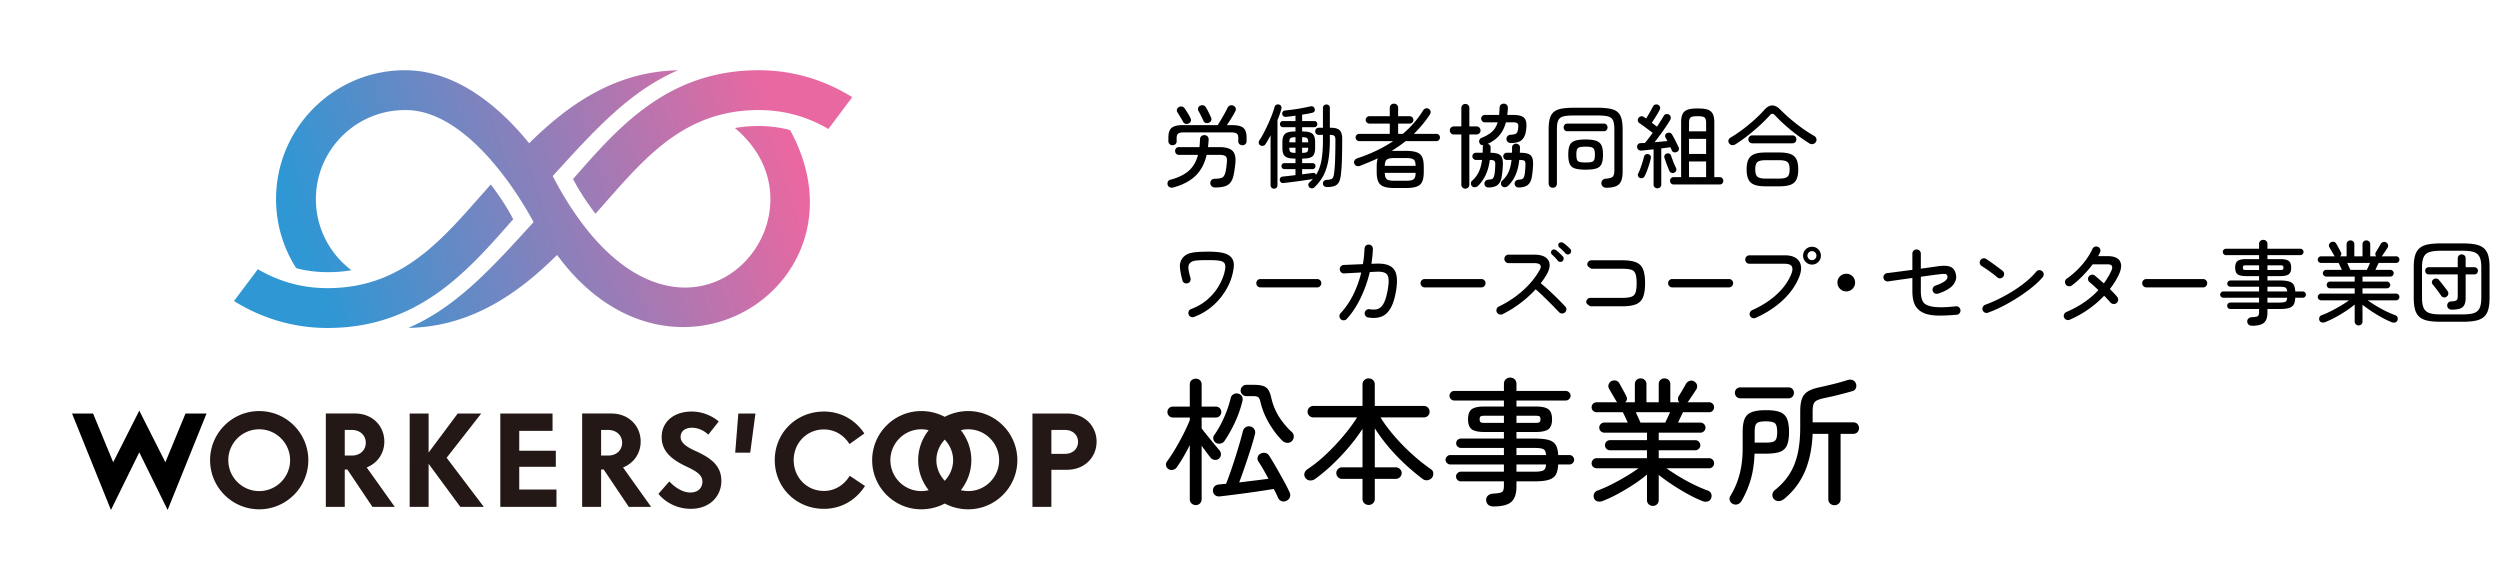
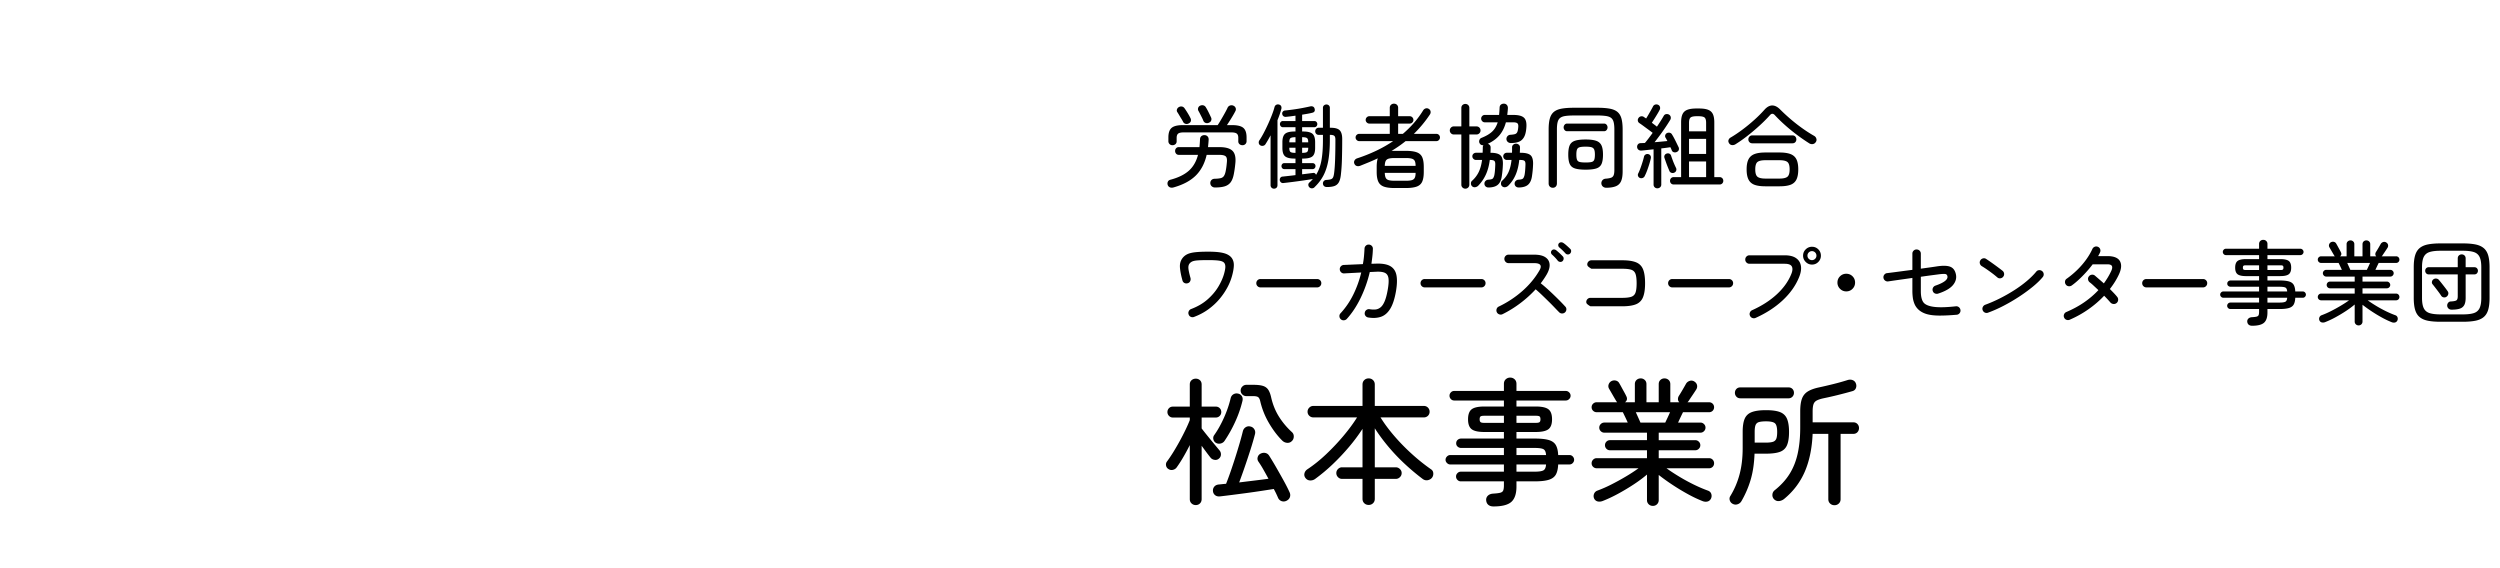
<svg xmlns="http://www.w3.org/2000/svg" id="logo" width="440" height="100" data-name="logo" version="1.1">
  <defs>
    <linearGradient id="gradeation" x1="40.095" x2="149.067" y1="51.716" y2="16.308" data-name="gradeation" gradientTransform="translate(1 1)" gradientUnits="userSpaceOnUse">
      <stop offset=".129" stop-color="#2e97d4" />
      <stop offset=".88" stop-color="#e968a1" />
    </linearGradient>
    <style>.st0{fill:#231815}.st1{fill:url(#gradeation)}</style>
  </defs>
  <path d="M213.828 32.998c-.213 0-.399-.069-.56-.208s-.246-.325-.256-.56c0-.224.071-.408.216-.552.144-.144.338-.216.584-.216.448-.01.794-.048 1.04-.112a.919.919 0 0 0 .552-.368c.123-.181.222-.437.296-.768.043-.203.083-.429.12-.68s.072-.558.104-.92c.063-.554-.003-.92-.2-1.096-.197-.176-.574-.264-1.128-.264h-2.225c-.341 1.494-.974 2.702-1.896 3.624-.923.923-2.227 1.625-3.912 2.104-.256.074-.48.069-.672-.016a.679.679 0 0 1-.384-.448.77.77 0 0 1 .048-.561c.085-.17.245-.282.479-.335 1.354-.363 2.419-.885 3.192-1.568s1.314-1.616 1.624-2.8h-3.376c-.203 0-.363-.069-.48-.208s-.176-.298-.176-.48.059-.338.176-.472a.607.607 0 0 1 .48-.2h3.632c.042-.427.074-.885.096-1.376.011-.245.088-.429.232-.552a.82.82 0 0 1 .552-.184c.213 0 .393.072.536.216s.211.339.2.584c-.011.224-.027.445-.048.664l-.064.648h2.016c1.078 0 1.838.213 2.28.64s.616 1.141.521 2.144c-.043.448-.086.814-.128 1.096a25.1 25.1 0 0 1-.145.856c-.117.619-.302 1.099-.552 1.44-.251.342-.598.581-1.04.72s-1.021.208-1.736.208Zm-7.472-7.44a.706.706 0 0 1-.512-.2.688.688 0 0 1-.208-.52v-.656c0-.79.188-1.347.567-1.672.379-.325 1.037-.488 1.977-.488h6.128c.106-.149.242-.362.408-.64.165-.277.338-.573.52-.888s.347-.611.496-.888.256-.491.32-.64a.724.724 0 0 1 .447-.4.768.768 0 0 1 .576.032.713.713 0 0 1 .393.392.653.653 0 0 1-.024.536c-.106.213-.245.467-.416.76s-.352.592-.544.896c-.192.304-.373.584-.544.84h.912c.938 0 1.597.163 1.976.488.379.326.568.883.568 1.672v.656a.688.688 0 0 1-.208.52c-.139.134-.31.2-.512.2s-.376-.062-.521-.184a.628.628 0 0 1-.216-.504v-.608c0-.352-.088-.6-.264-.744-.177-.144-.499-.216-.969-.216h-8.384c-.47 0-.792.072-.968.216s-.264.392-.264.744v.608a.626.626 0 0 1-.217.504.773.773 0 0 1-.52.184Zm2.864-3.84a.713.713 0 0 1-.576.072.658.658 0 0 1-.416-.344 5.228 5.228 0 0 0-.296-.528c-.134-.213-.265-.429-.393-.648s-.234-.392-.319-.52a.527.527 0 0 1-.072-.496.67.67 0 0 1 .328-.4.769.769 0 0 1 .552-.104.713.713 0 0 1 .456.312c.16.224.341.501.544.832.202.331.362.619.48.864a.744.744 0 0 1 .088.528c-.038.181-.163.325-.376.432Zm3.536-.112a.738.738 0 0 1-.561.032.68.68 0 0 1-.4-.368 5.411 5.411 0 0 0-.247-.56c-.112-.224-.228-.451-.345-.68a11.216 11.216 0 0 0-.288-.536.631.631 0 0 1-.031-.52.626.626 0 0 1 .352-.376.828.828 0 0 1 .56-.056.704.704 0 0 1 .433.344c.149.235.312.531.488.888s.316.653.424.888a.67.67 0 0 1 .032.536c-.064.187-.203.323-.416.408ZM224.23 33.206a.604.604 0 0 1-.432-.168.6.6 0 0 1-.176-.456v-8.768a20.725 20.725 0 0 1-.912 1.584c-.096.139-.234.227-.416.264s-.352.002-.512-.104a.545.545 0 0 1-.24-.4.648.648 0 0 1 .112-.464c.245-.362.501-.797.768-1.304s.525-1.038.776-1.592c.25-.554.475-1.088.672-1.6.197-.512.344-.954.439-1.328.054-.203.157-.344.312-.424a.622.622 0 0 1 .488-.04.524.524 0 0 1 .376.28.705.705 0 0 1 .023.504c-.074.299-.171.616-.288.952s-.245.675-.384 1.016v11.423c0 .192-.056.345-.168.456a.596.596 0 0 1-.44.168Zm6.257-.208a.584.584 0 0 1-.217-.407.526.526 0 0 1 .137-.425c.245-.213.464-.432.655-.656a120.107 120.107 0 0 1-3.512.504c-.624.08-1.182.146-1.672.2a.536.536 0 0 1-.432-.12.611.611 0 0 1-.089-.824.513.513 0 0 1 .393-.192l1.032-.112c.389-.042.797-.09 1.224-.144v-1.056h-1.952a.466.466 0 0 1-.376-.16.548.548 0 0 1-.136-.368c0-.149.045-.274.136-.376a.48.48 0 0 1 .376-.152h1.952v-.8h-.144c-.812 0-1.374-.133-1.688-.4-.314-.266-.472-.757-.472-1.472V25.03c0-.714.157-1.208.472-1.48s.877-.408 1.688-.408h.144v-.752h-2.208a.48.48 0 0 1-.384-.168.564.564 0 0 1-.145-.376c0-.149.049-.277.145-.384a.494.494 0 0 1 .384-.16h2.208v-.944c-.299.043-.595.083-.888.12-.294.038-.563.067-.809.088a.59.59 0 0 1-.439-.128.6.6 0 0 1-.2-.4.485.485 0 0 1 .12-.4.54.54 0 0 1 .392-.192c.427-.042.912-.101 1.456-.176s1.08-.163 1.608-.264c.527-.101.979-.194 1.352-.28.192-.042.357-.029.496.04s.229.184.272.344c.117.406-.021.651-.416.736-.246.064-.521.123-.824.176-.304.054-.621.107-.952.16v1.12h2.145c.159 0 .287.054.384.16a.555.555 0 0 1 .144.384.563.563 0 0 1-.144.376.483.483 0 0 1-.384.168h-2.145v.752h.145c.81 0 1.37.136 1.68.408s.464.766.464 1.48v1.008c0 .715-.154 1.206-.464 1.472-.31.267-.87.4-1.68.4h-.145v.8h1.824a.505.505 0 0 1 .529.528.533.533 0 0 1-.145.368.49.49 0 0 1-.384.16h-1.824v.912c.362-.042.709-.085 1.04-.128.33-.042.629-.08.896-.112.117-.021.221 0 .312.064s.157.155.2.272c.448-.704.763-1.541.943-2.512.182-.971.272-2.192.272-3.664v-.864h-.752a.566.566 0 0 1-.44-.184c-.111-.123-.168-.269-.168-.44s.057-.317.168-.44a.567.567 0 0 1 .44-.184h.752v-3.504c0-.181.062-.325.184-.432a.633.633 0 0 1 .425-.16.62.62 0 0 1 .432.16.557.557 0 0 1 .176.432v3.504h.16c.757 0 1.282.149 1.576.448.293.299.439.811.439 1.536 0 1.227-.016 2.398-.048 3.512a29.707 29.707 0 0 1-.191 2.808c-.064.565-.188 1.002-.368 1.312-.182.31-.44.522-.776.64s-.775.176-1.319.176c-.182 0-.337-.048-.465-.144s-.202-.245-.224-.448a.605.605 0 0 1 .576-.656c.362-.021.635-.061.815-.12a.63.63 0 0 0 .393-.336c.08-.165.141-.418.184-.76.086-.651.145-1.48.176-2.488.032-1.008.049-2.104.049-3.288.01-.373-.049-.624-.177-.752s-.395-.192-.8-.192v.864c0 1.365-.085 2.552-.256 3.56-.171 1.008-.448 1.891-.832 2.648s-.906 1.456-1.568 2.096c-.106.139-.25.219-.432.24s-.342-.027-.479-.145Zm-3.568-7.952h1.088v-.896h-.048c-.405 0-.68.054-.824.16-.144.106-.216.347-.216.72v.016Zm1.04 1.856h.048v-.896h-1.088v.032c0 .374.072.611.216.712.145.102.419.152.824.152Zm1.216-1.856h1.072v-.016c0-.373-.069-.613-.208-.72s-.411-.16-.816-.16h-.048v.896Zm0 1.856h.048c.405 0 .678-.05.816-.152.139-.101.208-.338.208-.712v-.032h-1.072v.896ZM245.481 33.094c-.832 0-1.478-.086-1.937-.256-.458-.171-.781-.465-.968-.881-.187-.416-.279-.981-.279-1.695v-.88c0-.618.063-1.125.191-1.52-.49.235-.994.459-1.512.672s-1.043.427-1.576.64c-.234.085-.445.096-.632.032s-.323-.203-.408-.416c-.074-.181-.063-.363.032-.544s.256-.31.479-.384a27.912 27.912 0 0 0 3.353-1.336 22.898 22.898 0 0 0 2.968-1.688h-5.968c-.171 0-.32-.064-.448-.192s-.192-.277-.192-.448c0-.181.064-.333.192-.456s.277-.184.448-.184h5.376V21.75h-3.601c-.17 0-.319-.064-.447-.192s-.192-.277-.192-.448c0-.181.064-.336.192-.464s.277-.192.447-.192h3.601v-1.472c0-.224.072-.402.216-.536a.74.74 0 0 1 .52-.2c.214 0 .39.066.528.2a.709.709 0 0 1 .208.536v1.472h2.032c.182 0 .336.064.464.192s.192.283.192.464c0 .171-.064.32-.192.448s-.282.192-.464.192h-2.032v1.808h.832a18.266 18.266 0 0 0 1.968-1.944 16.266 16.266 0 0 0 1.601-2.184.79.79 0 0 1 .456-.352.653.653 0 0 1 .552.096c.16.096.259.238.296.424s.003.365-.104.536a20.888 20.888 0 0 1-2.832 3.424h3.951a.62.62 0 0 1 .456.184.618.618 0 0 1 .185.456c0 .171-.062.32-.185.448a.604.604 0 0 1-.456.192h-5.407c-.396.32-.798.622-1.208.904a27.78 27.78 0 0 1-1.272.824c.085-.01.176-.016.272-.016h2.224c.832 0 1.48.085 1.944.256.464.17.786.461.968.872.182.411.271.979.271 1.704v.88c0 .714-.09 1.28-.271 1.695-.182.416-.504.71-.968.881-.464.17-1.112.256-1.944.256h-1.92Zm-1.759-3.904h5.424c0-.373-.048-.659-.145-.856-.096-.197-.27-.333-.52-.408-.251-.074-.61-.112-1.08-.112h-1.92c-.47 0-.829.038-1.08.112-.251.075-.424.211-.52.408-.097.197-.15.483-.16.856Zm1.759 2.624h1.92c.48 0 .843-.037 1.088-.112s.416-.213.512-.416c.097-.203.145-.491.145-.864h-5.424c.01.374.063.662.16.864.096.203.269.341.52.416s.61.112 1.08.112ZM257.901 33.206a.692.692 0 0 1-.496-.199.67.67 0 0 1-.208-.504V23.67h-1.328c-.192 0-.357-.069-.496-.208s-.208-.304-.208-.496c0-.202.069-.373.208-.512s.304-.208.496-.208h1.328v-3.248c0-.213.069-.384.208-.512s.304-.192.496-.192c.191 0 .357.064.496.192a.666.666 0 0 1 .208.512v3.248h1.248c.202 0 .373.069.512.208s.208.31.208.512c0 .192-.069.357-.208.496s-.31.208-.512.208h-1.248v8.833a.693.693 0 0 1-.704.703Zm4.08-.208a.735.735 0 0 1-.504-.176.653.653 0 0 1-.217-.479.635.635 0 0 1 .185-.488.73.73 0 0 1 .52-.232c.384-.021.635-.085.752-.192.117-.107.214-.31.288-.608a7.24 7.24 0 0 0 .104-.792c.026-.314.045-.642.056-.984.021-.362-.029-.603-.152-.72-.122-.118-.387-.176-.792-.176h-.016c-.128.981-.357 1.835-.688 2.56a7.003 7.003 0 0 1-1.345 1.968.948.948 0 0 1-.512.264.647.647 0 0 1-.544-.136.655.655 0 0 1-.232-.504c-.005-.208.062-.371.2-.488a4.932 4.932 0 0 0 1.185-1.568c.276-.586.469-1.285.575-2.096h-1.071c-.171 0-.32-.064-.448-.192s-.192-.277-.192-.448c0-.181.064-.33.192-.448a.643.643 0 0 1 .448-.176h1.168a13.278 13.278 0 0 0 .031-.96c0-.138.038-.261.112-.368a.794.794 0 0 1-.359-.048.62.62 0 0 1-.297-.272.642.642 0 0 1-.063-.56.622.622 0 0 1 .384-.416c.832-.331 1.464-.707 1.896-1.128.432-.421.749-.957.951-1.608h-2.287a.574.574 0 0 1-.44-.2c-.123-.133-.184-.286-.184-.456s.061-.32.184-.448a.588.588 0 0 1 .44-.192h2.527c.021-.203.04-.413.057-.632.016-.219.028-.445.039-.68.011-.234.094-.408.248-.52a.813.813 0 0 1 .536-.152.663.663 0 0 1 .504.24c.123.149.179.342.168.576-.011.203-.026.403-.048.6l-.063.568h1.104c.875 0 1.488.163 1.84.488.353.326.491.915.416 1.768-.053.715-.191 1.267-.416 1.656-.224.389-.525.659-.903.808-.379.149-.846.224-1.4.224-.214 0-.395-.064-.544-.192s-.229-.293-.24-.496a.71.71 0 0 1 .185-.52.723.723 0 0 1 .536-.248c.33-.021.586-.058.768-.112a.632.632 0 0 0 .4-.328c.085-.165.144-.418.176-.76.053-.395.016-.659-.112-.792s-.384-.2-.768-.2h-1.28c-.245.917-.627 1.68-1.144 2.288-.518.608-1.203 1.109-2.057 1.504a.651.651 0 0 1 .368.216c.096.112.144.248.144.408a12.806 12.806 0 0 1-.031.944c.832 0 1.41.144 1.735.432s.478.816.456 1.584a17.537 17.537 0 0 1-.208 2.192c-.106.651-.339 1.128-.695 1.432-.357.304-.899.461-1.624.472Zm5.312 0a.737.737 0 0 1-.504-.176.653.653 0 0 1-.216-.479.638.638 0 0 1 .184-.488.732.732 0 0 1 .521-.232c.384-.021.634-.085.752-.192.117-.107.213-.31.288-.608.042-.213.077-.477.104-.792.026-.314.046-.642.057-.984.021-.362-.03-.603-.152-.72-.123-.118-.387-.176-.792-.176h-.145c-.106.992-.314 1.854-.624 2.584a6.051 6.051 0 0 1-1.312 1.944c-.139.139-.307.227-.504.264s-.382-.008-.552-.136c-.149-.128-.225-.296-.225-.504s.064-.371.192-.488a4.516 4.516 0 0 0 1.152-1.568c.256-.586.426-1.285.512-2.096h-.832a.588.588 0 0 1-.44-.192.63.63 0 0 1-.184-.448.617.617 0 0 1 .624-.624h.912c.01-.149.016-.304.016-.464v-.496a.57.57 0 0 1 .216-.464.737.737 0 0 1 .473-.176.75.75 0 0 1 .487.176.584.584 0 0 1 .217.48 15.843 15.843 0 0 1-.032.944h.111c.854 0 1.443.142 1.769.424s.478.813.456 1.592a17.565 17.565 0 0 1-.208 2.192c-.106.651-.339 1.128-.696 1.432s-.898.461-1.624.472ZM273.296 33.046a.715.715 0 0 1-.527-.208c-.139-.14-.208-.326-.208-.561v-9.472c0-.79.069-1.435.208-1.936s.373-.891.704-1.168c.33-.277.783-.469 1.359-.576.576-.106 1.302-.16 2.176-.16h4.129c.874 0 1.6.054 2.176.16.576.107 1.029.299 1.359.576.331.277.565.667.704 1.168s.208 1.146.208 1.936v7.344c0 .747-.093 1.328-.279 1.744-.188.416-.488.709-.904.88s-.96.262-1.632.272c-.256.01-.47-.054-.641-.192s-.267-.325-.288-.56a.8.8 0 0 1 .2-.584c.145-.165.344-.253.601-.264.395-.032.698-.088.912-.168a.746.746 0 0 0 .447-.432c.086-.208.128-.515.128-.92v-7.12c0-.544-.042-.981-.128-1.312-.085-.331-.234-.579-.447-.744-.214-.166-.518-.277-.912-.336a10.514 10.514 0 0 0-1.504-.088h-4.129c-.607 0-1.109.029-1.504.088s-.698.17-.912.336c-.213.166-.362.414-.447.744-.086.331-.128.768-.128 1.312v9.472c0 .234-.067.421-.2.561a.694.694 0 0 1-.521.208Zm2.513-9.952a.537.537 0 0 1-.44-.208.72.72 0 0 1 0-.928.538.538 0 0 1 .44-.208h6.512c.182 0 .328.069.44.208a.726.726 0 0 1 0 .928.538.538 0 0 1-.44.208h-6.512Zm3.263 6.768c-.811 0-1.438-.072-1.88-.216s-.75-.408-.92-.792c-.171-.384-.256-.933-.256-1.648s.085-1.261.256-1.64c.17-.378.478-.643.92-.792s1.069-.224 1.88-.224c.778 0 1.39.075 1.832.224s.757.414.944.792c.187.379.279.926.279 1.64s-.085 1.264-.256 1.648c-.171.384-.478.648-.92.792s-1.069.216-1.88.216Zm0-1.264c.47 0 .818-.029 1.048-.088.229-.058.384-.187.464-.384s.12-.504.12-.92c0-.405-.045-.707-.136-.904-.091-.197-.254-.328-.488-.392s-.57-.096-1.008-.096c-.459 0-.806.032-1.04.096s-.392.194-.472.392c-.08.198-.12.499-.12.904 0 .416.04.723.12.92s.237.326.472.384c.234.059.581.088 1.04.088ZM291.701 33.142a.642.642 0 0 1-.672-.672v-6.192c-.416.043-.811.085-1.184.128-.373.043-.693.075-.96.096a.744.744 0 0 1-.512-.144.636.636 0 0 1-.24-.464.69.69 0 0 1 .144-.488c.106-.133.262-.205.465-.216a12.183 12.183 0 0 0 .767-.032c.192-.224.405-.491.64-.8.234-.309.475-.634.721-.976a28.86 28.86 0 0 0-.752-.568c-.299-.218-.593-.435-.881-.648a14.717 14.717 0 0 0-.703-.496.589.589 0 0 1-.272-.408.617.617 0 0 1 .112-.488.663.663 0 0 1 .432-.296.656.656 0 0 1 .512.104c.054.042.115.085.185.128.069.043.141.091.216.144.128-.203.27-.438.424-.704s.304-.528.448-.784c.144-.256.253-.458.328-.608a.626.626 0 0 1 .399-.352.703.703 0 0 1 .528.048c.16.075.264.2.312.376a.66.66 0 0 1-.057.504 11.32 11.32 0 0 1-.392.704c-.166.277-.336.555-.512.832-.177.277-.334.522-.473.736l.488.368c.154.117.29.224.408.32.512-.757.912-1.392 1.199-1.904a.577.577 0 0 1 .416-.304.774.774 0 0 1 .528.096c.16.106.256.248.288.424s0 .344-.096.504c-.225.374-.488.787-.792 1.24-.305.453-.627.912-.968 1.376-.342.464-.673.898-.992 1.304a114.829 114.829 0 0 0 2.256-.208c-.064-.128-.126-.248-.185-.36s-.114-.205-.168-.28a.574.574 0 0 1 0-.456.584.584 0 0 1 .336-.328.7.7 0 0 1 .488-.016c.165.054.285.16.36.32.106.16.231.378.376.656.144.277.285.56.424.848s.256.528.352.72a.688.688 0 0 1 .017.48c-.054.15-.176.267-.368.352a.699.699 0 0 1-.52.024.505.505 0 0 1-.345-.344l-.104-.248a2.97 2.97 0 0 0-.136-.28 29.593 29.593 0 0 1-1.601.208v6.352a.627.627 0 0 1-.2.487.693.693 0 0 1-.487.185Zm-3.04-1.808a.556.556 0 0 1-.345-.312.55.55 0 0 1-.008-.456c.128-.245.259-.549.393-.912.133-.362.258-.733.376-1.112.117-.378.208-.707.271-.984a.59.59 0 0 1 .28-.368.608.608 0 0 1 .472-.064c.171.043.296.131.376.264s.104.285.072.456c-.064.309-.155.653-.272 1.032-.117.379-.242.75-.376 1.112-.133.363-.27.678-.407.944a.642.642 0 0 1-.336.368.66.66 0 0 1-.496.032Zm5.968-.928a.657.657 0 0 1-.504-.008.548.548 0 0 1-.328-.36 23.096 23.096 0 0 1-.616-1.568 41.015 41.015 0 0 1-.248-.72.582.582 0 0 1 .064-.464c.085-.139.213-.229.384-.272s.325-.027.464.048.229.192.272.352c.063.192.146.427.248.704.101.277.21.549.327.816s.219.485.305.656a.632.632 0 0 1 0 .48.643.643 0 0 1-.368.336Zm-.048 2.064c-.203 0-.363-.064-.48-.192s-.176-.277-.176-.448c0-.181.059-.335.176-.464a.618.618 0 0 1 .48-.192h1.296v-9.632c0-.608.082-1.09.248-1.448.165-.357.445-.613.84-.768s.923-.232 1.584-.232h.496c.672 0 1.202.078 1.592.232s.667.411.832.768c.165.358.248.84.248 1.448v9.632h.928a.62.62 0 0 1 .48.192.664.664 0 0 1 .176.464c0 .171-.059.32-.176.448a.62.62 0 0 1-.48.192h-8.063Zm2.688-9.36h3.008v-1.504c0-.458-.09-.765-.271-.92s-.544-.232-1.088-.232h-.288c-.544 0-.907.077-1.088.232-.182.155-.272.461-.272.92v1.504Zm0 3.984h3.008v-2.656h-3.008v2.656Zm0 4.08h3.008v-2.752h-3.008v2.752ZM305.454 25.382a.94.94 0 0 1-.632.152.658.658 0 0 1-.504-.328c-.128-.192-.16-.381-.096-.568a.783.783 0 0 1 .384-.44c.672-.395 1.37-.864 2.096-1.408s1.421-1.117 2.088-1.72a22.163 22.163 0 0 0 1.736-1.736c.906-1.024 1.851-1.029 2.832-.016a32.166 32.166 0 0 0 1.704 1.576 29.076 29.076 0 0 0 2.04 1.608 24.64 24.64 0 0 0 2.208 1.424.8.8 0 0 1 .367.48.652.652 0 0 1-.096.592.748.748 0 0 1-.528.36.894.894 0 0 1-.655-.152 32.33 32.33 0 0 1-2.185-1.512 31.601 31.601 0 0 1-2.08-1.704 25.93 25.93 0 0 1-1.752-1.712c-.299-.331-.586-.336-.863-.016a25.68 25.68 0 0 1-1.816 1.824c-.688.629-1.4 1.232-2.136 1.808a23.661 23.661 0 0 1-2.112 1.488Zm5.248 7.408c-.8 0-1.44-.091-1.92-.271-.48-.182-.829-.491-1.048-.928s-.328-1.029-.328-1.776.109-1.336.328-1.768.567-.741 1.048-.928c.479-.187 1.12-.28 1.92-.28h2.496c.811 0 1.456.094 1.936.28.48.187.827.496 1.04.928.214.432.32 1.021.32 1.768s-.106 1.339-.32 1.776c-.213.437-.56.747-1.04.928-.479.181-1.125.271-1.936.271h-2.496Zm-2.304-7.568c-.203 0-.368-.067-.496-.2s-.192-.296-.192-.488.064-.357.192-.496.293-.208.496-.208h7.071c.214 0 .382.069.505.208.122.139.184.304.184.496s-.062.354-.184.488c-.123.133-.291.2-.505.2h-7.071Zm2.32 6.208h2.465c.672 0 1.138-.107 1.399-.32s.393-.645.393-1.296c0-.661-.131-1.096-.393-1.304s-.728-.312-1.399-.312h-2.465c-.672 0-1.139.104-1.399.312-.262.208-.393.643-.393 1.304 0 .651.131 1.083.393 1.296.261.213.728.32 1.399.32ZM210.148 55.781c-.192.075-.382.069-.568-.016s-.312-.225-.376-.416a.702.702 0 0 1 .017-.568.732.732 0 0 1 .416-.392c1.13-.427 2.09-.986 2.88-1.68.789-.693 1.424-1.44 1.903-2.24.48-.8.821-1.568 1.024-2.305.139-.501.211-.893.216-1.176.006-.282-.051-.509-.168-.68-.139-.202-.419-.342-.84-.416-.422-.074-1.096-.112-2.024-.112-.789 0-1.397.017-1.823.048-.427.032-.744.094-.952.185s-.376.222-.504.392c-.16.214-.222.504-.185.872s.157.915.36 1.64a.8.8 0 0 1-.056.576.652.652 0 0 1-.425.353.743.743 0 0 1-.575-.04.656.656 0 0 1-.353-.44c-.234-.832-.381-1.573-.439-2.224-.06-.65.077-1.205.407-1.664.225-.31.507-.549.849-.72.341-.171.805-.291 1.392-.36s1.354-.104 2.304-.104c.843 0 1.534.039 2.072.119.539.08.971.2 1.296.36s.579.357.761.592c.276.363.41.806.399 1.328s-.117 1.146-.32 1.872a9.598 9.598 0 0 1-.8 1.992 11.698 11.698 0 0 1-1.368 2.023c-.549.662-1.199 1.27-1.951 1.824s-1.608 1.014-2.568 1.376ZM221.847 50.582a.708.708 0 0 1-.521-.216.708.708 0 0 1-.216-.52.723.723 0 0 1 .737-.736h9.968c.202 0 .376.069.52.208a.697.697 0 0 1 .216.528.706.706 0 0 1-.216.52.704.704 0 0 1-.52.216h-9.968ZM235.978 56.182a.731.731 0 0 1-.24-.512.694.694 0 0 1 .192-.528 13.735 13.735 0 0 0 2.216-3.225 18.34 18.34 0 0 0 1.432-3.959l-3.008.16a.69.69 0 0 1-.527-.191.727.727 0 0 1-.24-.513.715.715 0 0 1 .191-.544.73.73 0 0 1 .513-.239l3.359-.145a13.5 13.5 0 0 0 .192-1.344c.042-.459.074-.923.096-1.393.011-.202.091-.373.24-.512s.325-.202.528-.191a.747.747 0 0 1 .512.231.692.692 0 0 1 .192.536c-.011.438-.04.872-.089 1.304-.048.433-.104.867-.168 1.305l.704-.017c1.131-.053 1.992.086 2.584.416.593.331.963.861 1.112 1.592.149.731.122 1.684-.08 2.856-.234 1.344-.573 2.373-1.016 3.088-.443.715-.987 1.182-1.632 1.4-.646.218-1.39.258-2.232.12a.726.726 0 0 1-.488-.297.663.663 0 0 1-.12-.552.697.697 0 0 1 .297-.479.725.725 0 0 1 .552-.128c.373.063.72.08 1.04.048.319-.032.616-.157.888-.376s.512-.573.72-1.064c.208-.49.387-1.157.536-2 .16-.895.205-1.581.136-2.055s-.282-.795-.64-.96-.894-.227-1.608-.185l-1.039.049a21.895 21.895 0 0 1-1.633 4.607c-.704 1.44-1.515 2.662-2.432 3.664a.757.757 0 0 1-.512.224.693.693 0 0 1-.528-.191ZM250.753 50.582a.708.708 0 0 1-.521-.216.708.708 0 0 1-.216-.52.723.723 0 0 1 .737-.736h9.968c.202 0 .376.069.52.208a.697.697 0 0 1 .216.528.706.706 0 0 1-.216.52.704.704 0 0 1-.52.216h-9.968ZM264.433 55.302c-.182.085-.371.093-.568.023s-.339-.194-.424-.376a.742.742 0 0 1-.032-.567.684.684 0 0 1 .368-.425 18.001 18.001 0 0 0 4.2-2.775c1.242-1.104 2.237-2.312 2.983-3.624.47-.832.155-1.248-.943-1.248h-4.513c-.202 0-.376-.074-.52-.224s-.216-.326-.216-.528.072-.376.216-.521a.708.708 0 0 1 .52-.216h4.513c.853 0 1.506.149 1.96.448.453.299.704.709.752 1.232.048.522-.12 1.119-.504 1.792-.149.256-.312.515-.488.775a16.64 16.64 0 0 1-.568.792c.513.405 1.04.861 1.584 1.368.544.507 1.057 1 1.536 1.48.48.479.869.885 1.168 1.216.149.139.225.31.225.512s-.075.379-.225.528c-.149.139-.325.208-.527.208s-.379-.075-.528-.225a42.11 42.11 0 0 1-.8-.824c-.32-.336-.672-.692-1.057-1.071-.384-.379-.771-.755-1.159-1.128-.39-.374-.761-.71-1.112-1.008a19.86 19.86 0 0 1-2.704 2.448 19.294 19.294 0 0 1-3.136 1.937Zm10.576-9.344a.532.532 0 0 1-.425.137.614.614 0 0 1-.407-.2 7.333 7.333 0 0 0-.48-.561 8.589 8.589 0 0 0-.544-.527.523.523 0 0 1-.176-.36.46.46 0 0 1 .144-.376.469.469 0 0 1 .376-.168c.145.006.28.056.408.152a12.085 12.085 0 0 1 1.136 1.055.526.526 0 0 1 .16.424.64.64 0 0 1-.191.424Zm1.327-1.328a.524.524 0 0 1-.407.151.547.547 0 0 1-.408-.184 9.7 9.7 0 0 0-1.073-1.04.516.516 0 0 1-.191-.344.487.487 0 0 1 .111-.393.544.544 0 0 1 .393-.176c.144 0 .279.043.407.128.16.106.354.262.584.464.229.203.43.39.601.561a.503.503 0 0 1 .168.407.609.609 0 0 1-.185.425ZM279.919 53.909a3.137 3.137 0 0 1-.553-.376.5.5 0 0 1-.184-.376.71.71 0 0 1 .216-.52.707.707 0 0 1 .521-.216h5.584c.703 0 1.237-.062 1.6-.185.362-.122.61-.365.744-.728.133-.362.2-.912.2-1.648s-.067-1.288-.2-1.656c-.134-.367-.382-.61-.744-.728s-.891-.176-1.584-.176h-5.424a3.14 3.14 0 0 1-.552-.376.5.5 0 0 1-.185-.376c0-.203.072-.376.216-.521a.71.71 0 0 1 .521-.216h5.424c1.024 0 1.829.117 2.416.352s1 .646 1.24 1.232c.239.587.359 1.408.359 2.464 0 1.046-.122 1.864-.367 2.456a2.184 2.184 0 0 1-1.24 1.24c-.582.234-1.39.352-2.424.352h-5.584ZM294.325 50.582a.708.708 0 0 1-.521-.216.708.708 0 0 1-.216-.52.723.723 0 0 1 .737-.736h9.968c.202 0 .376.069.52.208a.697.697 0 0 1 .216.528.706.706 0 0 1-.216.52.704.704 0 0 1-.52.216h-9.968ZM308.975 55.957a.752.752 0 0 1-.56.009.7.7 0 0 1-.416-.393.683.683 0 0 1-.017-.56.737.737 0 0 1 .385-.416c1.695-.758 3.138-1.683 4.327-2.776 1.189-1.092 2.046-2.285 2.568-3.576.234-.564.27-1.01.104-1.336-.166-.325-.59-.487-1.272-.487h-6.192a.707.707 0 0 1-.52-.217.703.703 0 0 1-.216-.52c0-.213.071-.392.216-.536a.708.708 0 0 1 .52-.216h6.192c.864 0 1.533.165 2.008.496.475.33.76.784.856 1.359.096.576-.011 1.243-.32 2-.598 1.473-1.555 2.824-2.872 4.056-1.317 1.231-2.915 2.27-4.792 3.111Zm9.936-9.391c-.427 0-.795-.154-1.104-.464s-.464-.678-.464-1.104c0-.437.154-.808.464-1.111a1.52 1.52 0 0 1 1.104-.456c.437 0 .808.151 1.111.456.305.304.456.675.456 1.111 0 .427-.151.795-.456 1.104-.304.31-.675.464-1.111.464Zm0-.784a.758.758 0 0 0 .552-.231.757.757 0 0 0 .231-.553.77.77 0 0 0-.231-.567.758.758 0 0 0-.552-.232.772.772 0 0 0-.568.232.77.77 0 0 0-.232.567c0 .214.077.397.232.553a.773.773 0 0 0 .568.231ZM324.942 51.285a1.49 1.49 0 0 1-1.096-.456 1.49 1.49 0 0 1-.456-1.096c0-.438.151-.805.456-1.104a1.506 1.506 0 0 1 1.096-.448c.438 0 .806.149 1.104.448.299.299.448.666.448 1.104 0 .427-.149.792-.448 1.096a1.485 1.485 0 0 1-1.104.456ZM344.37 55.397c-1.248.106-2.299.154-3.152.144-.854-.01-1.56-.098-2.12-.264-.56-.165-1.026-.413-1.399-.744-.331-.298-.576-.637-.736-1.016s-.264-.769-.312-1.168a9.287 9.287 0 0 1-.072-1.128v-2.304l-2.256.32c-.747.106-1.408.203-1.984.288a.705.705 0 0 1-.552-.136.721.721 0 0 1-.296-.488c-.032-.202.016-.387.144-.552s.293-.259.496-.28c.533-.063 1.2-.149 2-.256s1.616-.213 2.448-.32V44.63c0-.203.074-.376.224-.521a.682.682 0 0 1 .528-.2.725.725 0 0 1 .735.737v2.64c.693-.096 1.305-.181 1.832-.256.528-.074.889-.128 1.08-.16 1.046-.148 1.816-.117 2.312.097.496.213.813.655.952 1.328.139.672-.038 1.301-.528 1.888s-1.354 1.083-2.592 1.488c-.192.063-.382.056-.568-.024s-.312-.216-.376-.408a.7.7 0 0 1 .017-.567.737.737 0 0 1 .416-.393c1.493-.512 2.208-1.045 2.144-1.6-.032-.245-.142-.393-.328-.44s-.584-.034-1.191.04l-1.225.16a125.3 125.3 0 0 0-1.944.272v2.511c0 1.077.208 1.803.624 2.176.374.331 1.003.542 1.889.632.885.091 2.101.051 3.647-.12a.709.709 0 0 1 .553.168.755.755 0 0 1 .264.504.719.719 0 0 1-.16.544.72.72 0 0 1-.512.272ZM351.53 48.822a15.936 15.936 0 0 0-.872-.704c-.325-.245-.65-.479-.976-.704a16.524 16.524 0 0 0-.889-.575c-.171-.106-.282-.259-.336-.456s-.026-.382.08-.553a.74.74 0 0 1 .464-.352.653.653 0 0 1 .561.096c.267.171.584.387.951.648.368.262.729.522 1.08.784.353.261.635.478.849.647.16.128.253.294.279.496a.69.69 0 0 1-.151.544c-.118.16-.28.256-.488.288s-.392-.021-.552-.16Zm-1.632 6.207c-.192.075-.379.069-.561-.016s-.31-.225-.384-.416a.683.683 0 0 1 .024-.568.759.759 0 0 1 .424-.392c.874-.32 1.749-.701 2.624-1.145a28.415 28.415 0 0 0 2.52-1.439c.806-.517 1.536-1.053 2.192-1.608s1.202-1.099 1.64-1.632a.679.679 0 0 1 .496-.264c.202-.017.384.04.544.168s.251.293.272.496a.721.721 0 0 1-.16.544c-.427.522-1.003 1.082-1.729 1.68a27.81 27.81 0 0 1-2.416 1.767c-.885.582-1.8 1.118-2.743 1.608-.944.491-1.859.896-2.744 1.216ZM364.264 56.277a.777.777 0 0 1-.567.008.694.694 0 0 1-.408-.392.685.685 0 0 1-.017-.561.736.736 0 0 1 .4-.416c1.173-.501 2.227-1.074 3.16-1.72s1.763-1.357 2.488-2.136a172.33 172.33 0 0 1-.841-.784 8.31 8.31 0 0 0-.712-.607.763.763 0 0 1-.271-.513.67.67 0 0 1 .16-.527.733.733 0 0 1 .496-.28.692.692 0 0 1 .544.152l.76.655c.271.235.546.475.824.721a16.1 16.1 0 0 0 .688-1.04c.214-.353.41-.721.592-1.104.192-.405.237-.709.137-.912-.102-.202-.371-.304-.809-.304h-2.576c-.352.47-.741.938-1.168 1.408-.427.469-.858.906-1.296 1.312s-.854.747-1.248 1.024a.773.773 0 0 1-.552.111.685.685 0 0 1-.472-.304.745.745 0 0 1-.128-.56.636.636 0 0 1 .304-.464c.661-.47 1.282-.989 1.864-1.561.581-.57 1.099-1.17 1.552-1.8.453-.629.818-1.253 1.096-1.872a.738.738 0 0 1 .416-.384.685.685 0 0 1 .561.016.68.68 0 0 1 .384.4.722.722 0 0 1-.017.576 2.873 2.873 0 0 1-.151.319l-.185.336h1.616c1.163 0 1.906.305 2.232.912.325.608.248 1.408-.232 2.4-.202.427-.435.848-.695 1.264a14.6 14.6 0 0 1-.856 1.216c.245.246.478.483.696.711.218.229.413.451.584.664a.762.762 0 0 1 .176.576.753.753 0 0 1-.856.68.804.804 0 0 1-.52-.28 21.88 21.88 0 0 0-1.088-1.168c-.821.875-1.747 1.672-2.776 2.392s-2.125 1.331-3.288 1.832ZM377.764 50.582a.708.708 0 0 1-.521-.216.708.708 0 0 1-.216-.52.723.723 0 0 1 .737-.736h9.968c.202 0 .376.069.52.208a.697.697 0 0 1 .216.528.706.706 0 0 1-.216.52.704.704 0 0 1-.52.216h-9.968ZM396.367 57.333c-.246 0-.443-.061-.593-.184s-.234-.296-.256-.52a.65.65 0 0 1 .185-.544c.144-.15.349-.235.615-.257.385-.021.667-.056.849-.104.181-.048.298-.139.352-.272.054-.133.08-.333.08-.6v-.464h-5.056a.546.546 0 0 1-.393-.168.56.56 0 0 1 0-.8.538.538 0 0 1 .393-.168h5.056v-.849h-6.304a.518.518 0 0 1-.376-.168.52.52 0 0 1 0-.768.518.518 0 0 1 .376-.168h6.304v-.832h-5.008c-.16 0-.299-.051-.416-.152s-.176-.231-.176-.392c0-.171.059-.307.176-.408s.256-.152.416-.152h5.008v-.768h-2.271c-.726 0-1.229-.109-1.513-.328-.282-.219-.424-.605-.424-1.16 0-.565.142-.957.424-1.176.283-.219.787-.328 1.513-.328h2.271v-.704h-5.84a.513.513 0 0 1-.384-.168c-.107-.112-.16-.242-.16-.392s.053-.28.16-.393a.513.513 0 0 1 .384-.168h5.84v-.832c0-.224.072-.402.216-.536.145-.133.317-.199.521-.199s.376.066.52.199a.693.693 0 0 1 .216.536v.832h5.792c.149 0 .28.057.393.168.112.112.168.243.168.393s-.056.279-.168.392-.243.168-.393.168h-5.792v.704h2.24c.726 0 1.229.109 1.512.328.283.219.425.61.425 1.176 0 .555-.142.941-.425 1.16-.282.219-.786.328-1.512.328h-2.24v.768h2.129c.725 0 1.282.059 1.672.176.389.118.664.318.823.601.16.282.251.669.272 1.16h1.328c.149 0 .277.056.384.168a.55.55 0 0 1 .16.392c0 .139-.054.264-.16.376s-.234.168-.384.168h-1.328c-.021.502-.112.896-.272 1.185-.159.288-.438.493-.832.615-.395.123-.949.185-1.663.185h-2.129v.607c0 .843-.199 1.443-.6 1.801-.4.356-1.102.535-2.104.535Zm-1.089-9.807h2.32v-.832h-2.32c-.224 0-.367.029-.432.088-.063.059-.096.168-.096.328 0 .149.032.256.096.32.064.063.208.096.432.096Zm3.792 0h2.288c.225 0 .368-.032.433-.096.063-.064.096-.171.096-.32 0-.16-.032-.27-.096-.328-.064-.059-.208-.088-.433-.088h-2.288v.832Zm0 3.776h3.473c-.021-.362-.126-.591-.312-.688-.187-.096-.53-.144-1.031-.144h-2.129v.832Zm0 1.952h2.129c.501 0 .845-.051 1.031-.152s.291-.333.312-.696h-3.473v.849ZM415.114 57.27a.68.68 0 0 1-.488-.192.658.658 0 0 1-.2-.496v-2.991c-.447.384-.968.771-1.56 1.159-.592.39-1.203.755-1.832 1.097a15.93 15.93 0 0 1-1.808.848 1 1 0 0 1-.568.056.595.595 0 0 1-.424-.327c-.086-.182-.094-.366-.024-.553s.2-.317.393-.392a15.135 15.135 0 0 0 1.624-.712c.581-.293 1.154-.608 1.72-.944s1.062-.658 1.488-.968h-4.912a.582.582 0 0 1-.416-.168.558.558 0 0 1-.176-.424c0-.16.058-.299.176-.416a.57.57 0 0 1 .416-.176h5.903v-.928h-4.336a.586.586 0 0 1-.592-.592.586.586 0 0 1 .592-.592h4.336v-.88h-5.008a.57.57 0 0 1-.416-.176.573.573 0 0 1-.176-.416.57.57 0 0 1 .176-.416.567.567 0 0 1 .416-.177h2.752a30.13 30.13 0 0 0-.304-.655 33.645 33.645 0 0 0-.271-.561h-3.072a.582.582 0 0 1-.416-.168.558.558 0 0 1-.176-.424.54.54 0 0 1 .176-.408.582.582 0 0 1 .416-.168h2.399a1.387 1.387 0 0 0-.071-.096.539.539 0 0 1-.072-.112 43.22 43.22 0 0 1-.384-.656l-.416-.72a.595.595 0 0 1-.048-.52.684.684 0 0 1 .352-.393c.171-.074.341-.088.512-.04s.299.152.385.312c.063.106.148.259.256.456.106.197.213.392.319.584.106.191.187.347.24.464.149.288.102.527-.144.72h1.151v-2.128a.63.63 0 0 1 .2-.488.699.699 0 0 1 .488-.184c.181 0 .338.062.472.184a.63.63 0 0 1 .2.488v2.128h1.44v-2.128c0-.202.066-.365.199-.488a.68.68 0 0 1 .473-.184c.191 0 .354.062.487.184a.63.63 0 0 1 .2.488v2.128h1.056c-.106-.106-.159-.229-.159-.368s.037-.267.111-.384c.117-.182.262-.418.433-.712.17-.293.309-.536.416-.729a.757.757 0 0 1 .407-.312.618.618 0 0 1 .505.04c.191.106.312.248.359.424s.024.35-.072.521c-.128.202-.282.438-.464.704-.181.267-.33.49-.447.672-.021.031-.064.08-.128.144h2.527a.574.574 0 0 1 .592.576.574.574 0 0 1-.592.592h-3.056a39.142 39.142 0 0 0-.576 1.216h2.624c.16 0 .299.059.416.177a.57.57 0 0 1 .176.416.573.573 0 0 1-.176.416.57.57 0 0 1-.416.176h-4.896v.88h4.287c.16 0 .299.059.416.176s.177.256.177.416-.06.299-.177.416-.256.176-.416.176h-4.287v.928h5.903c.171 0 .312.059.424.176a.582.582 0 0 1 .168.416.574.574 0 0 1-.592.592h-4.992c.427.31.918.632 1.473.968s1.125.648 1.712.937c.586.288 1.146.527 1.68.72a.603.603 0 0 1 .393.392.743.743 0 0 1-.04.553.625.625 0 0 1-.416.336.943.943 0 0 1-.561-.048 15.052 15.052 0 0 1-1.72-.816 25.477 25.477 0 0 1-1.84-1.112 23.077 23.077 0 0 1-1.592-1.144v2.943a.658.658 0 0 1-.2.496.68.68 0 0 1-.488.192Zm-1.456-9.776h2.912c.063-.139.149-.319.256-.544.106-.224.208-.447.304-.672h-4.016c.096.214.194.433.296.656s.185.41.248.56ZM429.523 56.63c-.864 0-1.595-.06-2.192-.177s-1.083-.328-1.456-.632-.643-.73-.808-1.28c-.166-.549-.248-1.256-.248-2.119v-5.375c0-.864.082-1.571.248-2.12.165-.55.435-.977.808-1.28s.858-.515 1.456-.632 1.328-.176 2.192-.176h3.936c.864 0 1.595.059 2.192.176.597.117 1.082.328 1.456.632.373.304.643.73.808 1.28.165.549.248 1.256.248 2.12v5.375c0 .863-.083 1.57-.248 2.119-.165.55-.435.977-.808 1.28-.374.304-.859.515-1.456.632-.598.117-1.328.177-2.192.177h-3.936Zm0-1.297h3.936c.811 0 1.451-.074 1.92-.224.47-.149.809-.435 1.017-.855.208-.422.312-1.032.312-1.832v-5.375c0-.811-.104-1.425-.312-1.841s-.547-.698-1.017-.848c-.469-.149-1.109-.224-1.92-.224h-3.936c-.8 0-1.438.074-1.912.224s-.816.432-1.024.848-.312 1.03-.312 1.841v5.375c0 .8.104 1.41.312 1.832.208.421.55.706 1.024.855s1.112.224 1.912.224Zm1.953-.831a.778.778 0 0 1-.521-.185.724.724 0 0 1-.248-.504c-.011-.192.043-.362.16-.512s.262-.229.432-.24c.48-.021.811-.08.992-.176.182-.097.272-.342.272-.736v-3.855h-5.104a.576.576 0 0 1-.456-.192.663.663 0 0 1-.168-.448c0-.17.057-.317.168-.439a.588.588 0 0 1 .456-.185h5.104v-1.552c0-.213.066-.384.2-.512a.697.697 0 0 1 .504-.192c.191 0 .354.064.487.192.134.128.2.299.2.512v1.552h1.536c.192 0 .344.062.456.185a.63.63 0 0 1 .168.439c0 .171-.056.32-.168.448s-.264.192-.456.192h-1.536v4.127c0 .544-.083.968-.248 1.271s-.43.515-.792.632c-.362.118-.843.177-1.439.177Zm-.897-2.273a.621.621 0 0 1-.504.104.625.625 0 0 1-.424-.279 9.527 9.527 0 0 0-.44-.632c-.187-.251-.379-.504-.576-.76s-.365-.469-.504-.64a.51.51 0 0 1-.104-.456.634.634 0 0 1 .264-.408c.149-.106.317-.149.504-.128s.339.102.456.24c.128.149.294.352.496.608.203.256.4.509.592.76.192.251.342.456.448.616a.604.604 0 0 1 .104.527.735.735 0 0 1-.312.448ZM210.459 88.894c-.287 0-.536-.096-.743-.288-.209-.192-.312-.448-.312-.768v-9.504a37.584 37.584 0 0 1-1.14 2.111 22.176 22.176 0 0 1-1.141 1.776c-.16.24-.384.396-.672.468s-.552.028-.792-.132a.877.877 0 0 1-.432-.624.88.88 0 0 1 .168-.72c.336-.448.696-.98 1.08-1.597a43.367 43.367 0 0 0 2.172-3.96c.312-.647.563-1.22.756-1.716v-.456h-2.976a.911.911 0 0 1-.685-.288.938.938 0 0 1-.275-.672c0-.271.092-.5.275-.684s.412-.276.685-.276h2.976v-3.888c0-.32.104-.572.312-.756.207-.185.456-.276.743-.276s.532.092.732.276c.2.184.3.436.3.756v3.888h2.496a.938.938 0 0 1 .96.96c0 .256-.092.48-.275.672a.913.913 0 0 1-.685.288h-2.496v1.92c.256.336.584.753.984 1.248.399.496.8.984 1.2 1.464l.96 1.152c.176.208.26.452.252.732a.938.938 0 0 1-.349.708c-.208.191-.46.268-.756.228s-.532-.164-.708-.372a27.808 27.808 0 0 1-.731-.948 92.32 92.32 0 0 1-.853-1.164v9.385c0 .319-.1.575-.3.768s-.444.288-.732.288Zm15.984-.768a1.109 1.109 0 0 1-.852.084 1.056 1.056 0 0 1-.637-.564 22.565 22.565 0 0 0-.336-.744 14.376 14.376 0 0 0-.432-.84l-2.185.336c-.832.128-1.695.252-2.591.372-.896.12-1.752.231-2.567.336-.816.104-1.505.188-2.064.252-.368.048-.668-.016-.899-.192a.992.992 0 0 1-.396-.72 1.03 1.03 0 0 1 .228-.792c.185-.224.452-.352.805-.384.176-.016.372-.036.588-.06.216-.024.444-.044.684-.061.256-.64.524-1.364.805-2.172a105.632 105.632 0 0 0 1.584-4.98c.231-.8.42-1.495.563-2.088.08-.319.248-.56.504-.72s.536-.2.84-.12c.288.064.513.225.673.48.159.256.199.544.119.863-.208.816-.472 1.725-.792 2.725s-.651 2-.996 3c-.344 1-.676 1.924-.995 2.771.896-.111 1.808-.224 2.735-.336.927-.111 1.736-.216 2.423-.312-.304-.561-.607-1.108-.911-1.645a17.153 17.153 0 0 0-.864-1.38c-.16-.24-.2-.5-.12-.78a.945.945 0 0 1 .504-.611c.288-.145.572-.184.852-.12s.5.225.66.479c.368.576.78 1.261 1.236 2.053s.9 1.58 1.332 2.363c.432.784.775 1.465 1.032 2.04.128.288.144.568.048.841-.096.271-.288.479-.576.624Zm-12.431-10.177a.952.952 0 0 1-.456-.624.876.876 0 0 1 .144-.744c.624-.879 1.196-1.899 1.716-3.06.521-1.16.916-2.316 1.188-3.468.08-.304.248-.528.504-.672.256-.145.536-.176.84-.097.272.064.48.217.624.456.145.24.176.521.096.84a19.866 19.866 0 0 1-1.308 3.732 22.846 22.846 0 0 1-1.836 3.276c-.16.239-.388.396-.684.468a1.1 1.1 0 0 1-.828-.108Zm13.343-.311c-.225.224-.496.324-.816.3s-.6-.147-.84-.372c-.832-.815-1.607-1.832-2.328-3.048a13.704 13.704 0 0 1-1.56-3.864c-.08-.368-.2-.615-.36-.744-.16-.128-.456-.191-.887-.191h-1.2a.993.993 0 0 1-.708-.288c-.2-.192-.3-.424-.3-.696s.1-.508.3-.708.436-.3.708-.3h1.224c.72 0 1.284.064 1.692.192s.72.355.937.684c.216.328.388.788.516 1.38.288 1.248.748 2.372 1.38 3.372s1.388 1.9 2.269 2.7c.224.208.331.472.323.792s-.124.584-.348.792ZM240.882 88.869c-.304 0-.561-.1-.768-.3-.209-.2-.312-.46-.312-.78v-3.504h-3.6a.967.967 0 0 1-.708-.3.995.995 0 0 1-.301-.731.97.97 0 0 1 .301-.708.968.968 0 0 1 .708-.301h3.6v-6.768a31.251 31.251 0 0 1-2.352 3.156 38.326 38.326 0 0 1-2.868 3.048 30.75 30.75 0 0 1-3.108 2.604c-.256.192-.548.284-.876.276s-.596-.14-.804-.396c-.208-.255-.28-.531-.216-.827.063-.296.231-.54.504-.732 1.136-.752 2.252-1.647 3.348-2.688s2.116-2.124 3.061-3.253c.943-1.128 1.728-2.195 2.352-3.203h-7.704a.993.993 0 0 1-.708-.288.959.959 0 0 1-.3-.721c0-.271.1-.508.3-.708.2-.199.436-.3.708-.3h8.664v-3.768c0-.32.104-.58.312-.78.207-.2.464-.3.768-.3s.56.1.768.3.312.46.312.78v3.768h8.64c.288 0 .528.101.721.3.191.2.287.437.287.708a.984.984 0 0 1-1.008 1.009h-7.632c.672 1.088 1.492 2.191 2.46 3.312s2.012 2.184 3.132 3.192a33.175 33.175 0 0 0 3.312 2.64c.24.16.368.393.384.696s-.064.568-.24.792c-.191.224-.44.364-.744.42s-.592-.012-.863-.204a39.446 39.446 0 0 1-3.084-2.58c-1.032-.952-2.004-1.968-2.916-3.048s-1.729-2.18-2.448-3.3v6.863h3.696c.271 0 .512.101.72.301s.312.436.312.708c0 .288-.104.531-.312.731s-.448.3-.72.3h-3.696v3.504c0 .32-.104.58-.312.78s-.464.3-.768.3ZM262.842 89.134c-.368 0-.664-.093-.888-.276-.225-.184-.353-.444-.384-.78a.98.98 0 0 1 .275-.815c.217-.225.524-.353.925-.384.575-.032.999-.084 1.271-.156s.448-.208.528-.408.12-.5.12-.9v-.695h-7.584a.804.804 0 0 1-.588-.252.83.83 0 0 1-.253-.612c0-.224.084-.42.253-.588a.804.804 0 0 1 .588-.252h7.584v-1.272h-9.456c-.208 0-.396-.084-.564-.252s-.252-.355-.252-.563c0-.225.084-.42.252-.588s.356-.252.564-.252h9.456v-1.248h-7.513a.922.922 0 0 1-.624-.229.74.74 0 0 1-.264-.588c0-.256.088-.46.264-.612a.93.93 0 0 1 .624-.228h7.513v-1.152h-3.408c-1.089 0-1.845-.164-2.269-.492-.424-.327-.636-.907-.636-1.739 0-.849.212-1.437.636-1.765.424-.327 1.18-.491 2.269-.491h3.408v-1.057h-8.761a.764.764 0 0 1-.575-.252c-.16-.168-.24-.363-.24-.588s.08-.42.24-.588a.765.765 0 0 1 .575-.252h8.761V67.56c0-.336.107-.604.323-.804.217-.2.477-.301.78-.301s.564.101.78.301.324.468.324.804v1.248h8.688c.224 0 .42.084.588.252s.252.364.252.588-.084.42-.252.588-.364.252-.588.252h-8.688v1.057h3.359c1.088 0 1.844.164 2.269.491.424.328.636.916.636 1.765 0 .832-.212 1.412-.636 1.739-.425.328-1.181.492-2.269.492h-3.359v1.152h3.191c1.088 0 1.924.088 2.508.264.584.177.996.477 1.236.9s.376 1.004.408 1.74h1.992c.224 0 .416.084.576.252a.827.827 0 0 1 .239.588c0 .208-.08.396-.239.563a.769.769 0 0 1-.576.252h-1.992c-.032.753-.168 1.345-.408 1.776s-.656.74-1.248.924c-.592.185-1.424.276-2.496.276h-3.191v.912c0 1.264-.301 2.163-.9 2.699s-1.652.805-3.156.805Zm-1.632-14.712h3.48v-1.248h-3.48c-.336 0-.552.044-.647.132-.097.088-.145.252-.145.492 0 .224.048.384.145.479.096.096.312.145.647.145Zm5.688 0h3.432c.336 0 .552-.049.648-.145.096-.096.144-.256.144-.479 0-.24-.048-.404-.144-.492-.097-.088-.312-.132-.648-.132h-3.432v1.248Zm0 5.664h5.208c-.032-.544-.188-.889-.469-1.032-.279-.145-.796-.216-1.548-.216h-3.191v1.248Zm0 2.928h3.191c.752 0 1.269-.076 1.548-.229.28-.151.437-.5.469-1.044h-5.208v1.272ZM290.902 89.037a1.02 1.02 0 0 1-.732-.287.985.985 0 0 1-.3-.744v-4.488c-.672.576-1.452 1.156-2.34 1.74s-1.804 1.132-2.748 1.644-1.848.937-2.712 1.272c-.288.111-.572.14-.852.084a.904.904 0 0 1-.637-.492 1.03 1.03 0 0 1-.036-.828.977.977 0 0 1 .589-.588 22.254 22.254 0 0 0 2.436-1.068 42.44 42.44 0 0 0 2.58-1.416 29.2 29.2 0 0 0 2.232-1.452h-7.368a.874.874 0 0 1-.624-.252.84.84 0 0 1-.265-.636c0-.24.088-.447.265-.624a.853.853 0 0 1 .624-.264h8.855v-1.393h-6.504a.838.838 0 0 1-.636-.264c-.168-.176-.252-.384-.252-.624s.084-.447.252-.624a.842.842 0 0 1 .636-.264h6.504v-1.32h-7.512a.853.853 0 0 1-.624-.264.85.85 0 0 1-.264-.624.85.85 0 0 1 .264-.624.854.854 0 0 1 .624-.265h4.128a53.165 53.165 0 0 0-.864-1.823h-4.607a.874.874 0 0 1-.624-.252.84.84 0 0 1-.265-.637c0-.239.088-.443.265-.611a.874.874 0 0 1 .624-.252h3.6c-.032-.048-.068-.097-.108-.145s-.075-.104-.107-.168c-.145-.24-.336-.567-.576-.983l-.624-1.08a.898.898 0 0 1-.072-.78c.097-.264.272-.46.528-.588.256-.112.512-.132.768-.061a.91.91 0 0 1 .576.469c.097.16.225.388.385.684.159.296.319.588.479.876s.28.521.36.696c.224.432.151.792-.217 1.08h1.729v-3.192c0-.304.1-.548.3-.732.2-.184.444-.275.732-.275.271 0 .508.092.708.275.199.185.3.429.3.732v3.192h2.16v-3.192c0-.304.1-.548.3-.732.2-.184.436-.275.708-.275.288 0 .531.092.732.275.199.185.3.429.3.732v3.192h1.584a.76.76 0 0 1-.24-.553c0-.207.056-.399.168-.575.176-.272.392-.628.648-1.068.255-.439.464-.804.624-1.092.144-.225.348-.38.611-.468a.923.923 0 0 1 .756.06c.288.16.469.372.54.636.072.265.036.524-.107.78-.192.304-.425.656-.696 1.056-.272.4-.496.736-.672 1.008-.032.049-.096.12-.192.217h3.792a.864.864 0 0 1 .889.863.863.863 0 0 1-.889.889h-4.584a53.165 53.165 0 0 0-.863 1.823h3.936c.24 0 .448.089.624.265s.264.384.264.624-.088.448-.264.624-.384.264-.624.264h-7.344v1.32h6.432c.24 0 .448.088.624.264.176.177.264.384.264.624s-.088.448-.264.624a.85.85 0 0 1-.624.264h-6.432v1.393h8.855c.256 0 .469.088.637.264a.875.875 0 0 1 .252.624.862.862 0 0 1-.889.888h-7.487c.64.465 1.375.948 2.208 1.452.831.504 1.688.973 2.567 1.404s1.72.792 2.521 1.08c.304.112.5.309.588.588s.067.556-.061.828c-.144.271-.352.439-.624.504-.271.063-.552.04-.84-.072a22.085 22.085 0 0 1-2.58-1.224 37.966 37.966 0 0 1-2.76-1.668 36.052 36.052 0 0 1-2.388-1.716v4.416a.99.99 0 0 1-.3.744 1.02 1.02 0 0 1-.732.287Zm-2.183-14.664h4.367c.097-.207.225-.479.385-.815.159-.336.312-.672.456-1.008h-6.024l.444.983c.151.336.275.616.372.84ZM304.96 88.678c-.257-.129-.429-.332-.517-.612s-.052-.54.108-.78a14.348 14.348 0 0 0 1.607-3.779c.368-1.368.553-2.924.553-4.668V76.03c0-1.008.12-1.788.359-2.34.24-.552.66-.939 1.261-1.164.6-.224 1.428-.336 2.483-.336s1.876.112 2.46.336c.584.225.996.616 1.236 1.176.24.561.36 1.337.36 2.328s-.12 1.769-.36 2.328c-.24.561-.652.948-1.236 1.164s-1.412.324-2.483.324h-1.992c-.064 1.76-.297 3.304-.696 4.632a17.193 17.193 0 0 1-1.608 3.72 1.202 1.202 0 0 1-.684.553 1.06 1.06 0 0 1-.852-.072Zm1.344-18.576c-.288 0-.521-.096-.696-.288s-.264-.416-.264-.672c0-.271.088-.5.264-.685.176-.184.408-.275.696-.275h8.472c.288 0 .52.092.696.275a.955.955 0 0 1 .264.685.965.965 0 0 1-.264.672.9.9 0 0 1-.696.288h-8.472Zm2.519 7.799h1.969c.543 0 .96-.048 1.248-.144a.91.91 0 0 0 .588-.54c.104-.265.155-.66.155-1.188 0-.783-.128-1.292-.384-1.523-.256-.232-.784-.349-1.584-.349-.544 0-.96.045-1.248.132a.872.872 0 0 0-.588.528c-.104.264-.156.66-.156 1.188v1.896Zm14.04 11.017c-.304 0-.56-.101-.768-.301s-.312-.452-.312-.756V76.365h-2.76c-.112 2.561-.572 4.776-1.38 6.648s-2.021 3.472-3.636 4.8a1.693 1.693 0 0 1-.876.372c-.328.04-.62-.06-.876-.3a1.03 1.03 0 0 1-.312-.816 1.05 1.05 0 0 1 .408-.792c1.088-.864 1.96-1.819 2.616-2.868.655-1.048 1.132-2.244 1.428-3.588s.444-2.88.444-4.607v-2.809c0-.928.1-1.668.3-2.22s.544-.979 1.032-1.284c.487-.304 1.147-.544 1.979-.72.752-.16 1.592-.356 2.521-.588a41.21 41.21 0 0 0 2.52-.708c.32-.097.616-.088.888.023a.943.943 0 0 1 .553.576 1.1 1.1 0 0 1 0 .84c-.112.272-.328.448-.648.528-.784.225-1.628.448-2.532.672a61.03 61.03 0 0 1-2.531.576c-.513.112-.908.244-1.188.396a1.14 1.14 0 0 0-.563.673c-.097.296-.145.716-.145 1.26v1.896h7.128c.32 0 .572.101.756.301.185.2.276.436.276.708 0 .287-.092.531-.276.731-.184.2-.436.3-.756.3h-2.208v11.496c0 .304-.104.556-.312.756-.208.2-.465.301-.769.301Z" />
-   <path d="M61.138 82.636h-.46v6.573h-3.333V72.775h5.126c3.149 0 5.171 2.252 5.171 4.942 0 2.023-1.172 3.792-3.103 4.551l4.942 6.941h-3.93l-4.413-6.573Zm-.46-6.964v4.505h1.264c1.448 0 2.436-.965 2.436-2.252s-.988-2.253-2.436-2.253h-1.264ZM81.02 89.21l-5.585-7.585v7.585h-3.333V72.776h3.333v6.872l5.126-6.872h4.137l-6.091 7.792 6.55 8.642H81.02ZM97.938 86.153v3.057h-9.883V72.776h9.194v3.057h-5.861v3.494h6.436v2.827h-6.436v3.999h6.551ZM106.253 82.636h-.46v6.573h-3.333V72.775h5.125c3.149 0 5.172 2.252 5.172 4.942 0 2.023-1.172 3.792-3.103 4.551l4.942 6.941h-3.93l-4.413-6.573Zm-.459-6.964v4.505h1.264c1.448 0 2.436-.965 2.436-2.252s-.988-2.253-2.436-2.253h-1.264ZM115.879 86.911l1.931-2.183s1.655 1.954 3.7 1.954c1.402 0 2.115-.874 2.115-1.908 0-1.08-.85-1.747-2.712-2.62-2.781-1.287-4.459-2.758-4.459-5.24 0-2.574 2.023-4.482 5.287-4.482 2.896 0 4.758 1.747 4.758 1.747L124.66 76.5s-1.149-1.218-2.873-1.218c-1.287 0-2 .689-2 1.609s.759 1.632 2.528 2.436c2.85 1.287 4.643 2.643 4.643 5.309 0 2.712-2.046 4.918-5.378 4.918-3.769 0-5.7-2.643-5.7-2.643ZM129.946 72.776h3.011l-.919 6.895h-2.643l.552-6.895ZM136.358 80.981c0-4.804 3.792-8.55 8.642-8.55 3.08 0 5.562 1.517 7.125 3.861l-2.62 1.862c-.965-1.54-2.551-2.574-4.505-2.574-2.988 0-5.309 2.367-5.309 5.402 0 3.057 2.321 5.424 5.309 5.424 1.977 0 3.586-1.08 4.551-2.666l2.689 1.793c-1.563 2.436-4.091 4.022-7.24 4.022-4.85 0-8.642-3.746-8.642-8.573ZM193 77.74c0 2.689-2.046 4.942-5.218 4.942h-2.738v6.528h-3.332V72.776h6.071c3.172 0 5.218 2.275 5.218 4.965Zm-3.264.023c0-1.195-.919-2.091-2.298-2.091h-2.394v4.206h2.394c1.379 0 2.298-.897 2.298-2.115ZM45.619 89.638c-4.767 0-8.645-3.878-8.645-8.645s3.878-8.645 8.645-8.645 8.645 3.878 8.645 8.645-3.878 8.645-8.645 8.645Zm0-14.084c-2.999 0-5.439 2.44-5.439 5.439s2.44 5.439 5.439 5.439 5.439-2.44 5.439-5.439-2.44-5.439-5.439-5.439ZM170.408 72.348a8.89 8.89 0 0 0-4.131 1.014 8.89 8.89 0 0 0-4.131-1.014c-4.767 0-8.645 3.878-8.645 8.645s3.878 8.645 8.645 8.645a8.89 8.89 0 0 0 4.131-1.014 8.89 8.89 0 0 0 4.131 1.014c4.767 0 8.645-3.878 8.645-8.645s-3.878-8.645-8.645-8.645Zm-4.131 12.268c-.908-.971-1.473-2.245-1.473-3.623s.565-2.652 1.473-3.623c.908.971 1.473 2.245 1.473 3.623s-.565 2.652-1.473 3.623Zm-9.57-3.623a5.445 5.445 0 0 1 5.439-5.439c.446 0 .881.06 1.3.161-1.154 1.462-1.848 3.29-1.848 5.278s.694 3.816 1.848 5.278a5.543 5.543 0 0 1-1.3.161 5.445 5.445 0 0 1-5.439-5.439Zm13.701 5.439c-.446 0-.881-.06-1.3-.161 1.154-1.462 1.848-3.29 1.848-5.278s-.694-3.816-1.848-5.278a5.543 5.543 0 0 1 1.3-.161c2.999 0 5.439 2.44 5.439 5.439s-2.44 5.439-5.439 5.439Z" class="st0" />
-   <path d="m32.65 72.776-3.544 8.581-4.592-9.089-4.592 9.089-3.544-8.581h-3.701l6.849 16.976 4.988-10.141 4.988 10.141 6.849-16.976H32.65z" />
-   <path d="M133.542 22.178c-1.488 0-2.886.123-4.21.349 19.443 16.195-10.699 49.337-32.059 8.465 7.168-7.867 13.485-14.942 22.042-18.619-11.159.208-19.433 6.16-26.182 12.837-4.803-5.913-12.443-12.85-21.867-12.85-12.507 0-22.682 10.175-22.682 22.682a22.54 22.54 0 0 0 3.541 12.146c2.926.829 6.684.913 9.724.368-3.794-2.862-6.252-7.406-6.252-12.514 0-8.64 7.029-15.669 15.669-15.669 10.427-.14 19.506 13.838 22.642 19.719-7.167 7.868-13.485 14.942-22.042 18.618 11.159-.208 19.433-6.16 26.182-12.837 20.524 27.965 55.688 4.773 41.008-21.978a21.211 21.211 0 0 0-5.514-.717Z" class="st1" />
-   <path d="m89.761 39.224.573-.648a25.763 25.763 0 0 1-.319-.575c-.727-1.356-1.992-3.383-3.638-5.536l-.22.247c-.554.623-1.106 1.25-1.659 1.878-7.299 8.29-14.194 16.121-26.859 16.121-4.796 0-8.854-1.328-12.251-3.329l-4.207 5.6c4.991 3.094 10.572 4.742 16.458 4.742 15.834 0 24.488-9.828 32.123-18.5ZM133.542 12.359c-15.834 0-24.488 9.828-32.122 18.5l-.573.648c.188.331.298.536.319.575.727 1.356 1.991 3.383 3.637 5.538l.221-.249c.554-.623 1.106-1.25 1.659-1.878 7.299-8.29 14.194-16.121 26.859-16.121 4.796 0 8.854 1.328 12.251 3.329l4.207-5.6c-4.991-3.094-10.572-4.742-16.458-4.742Z" class="st1" />
</svg>